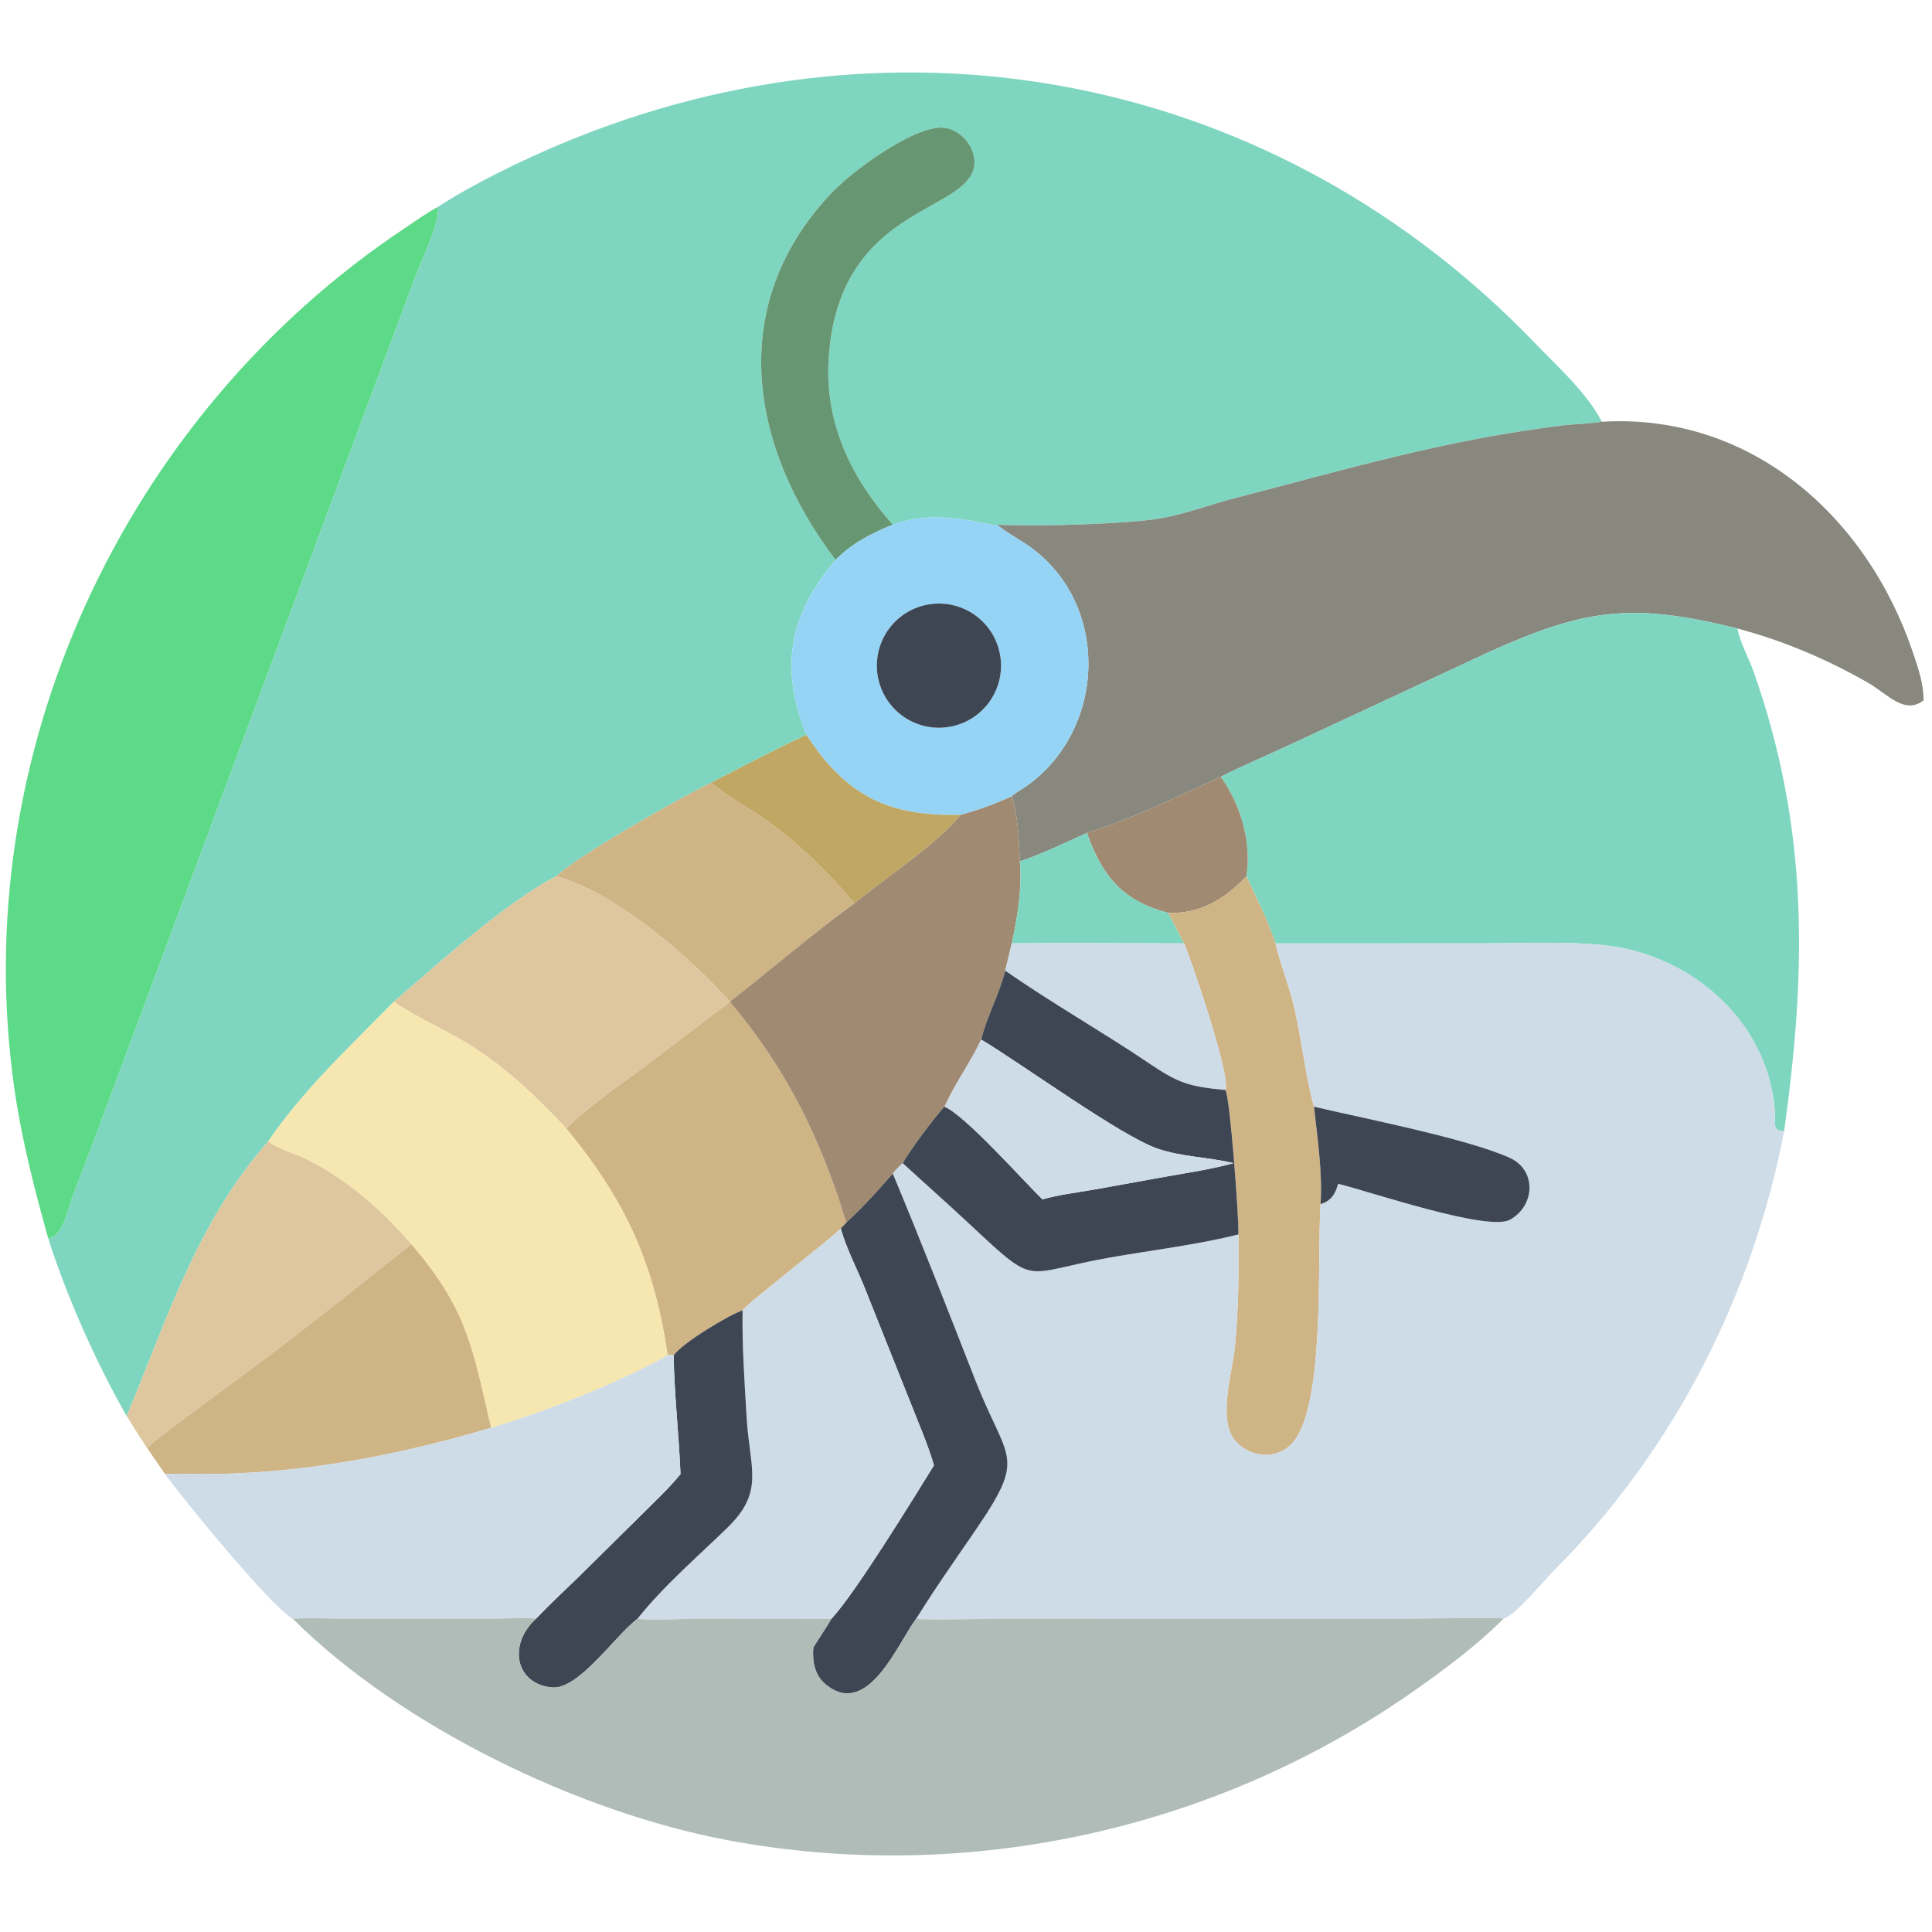
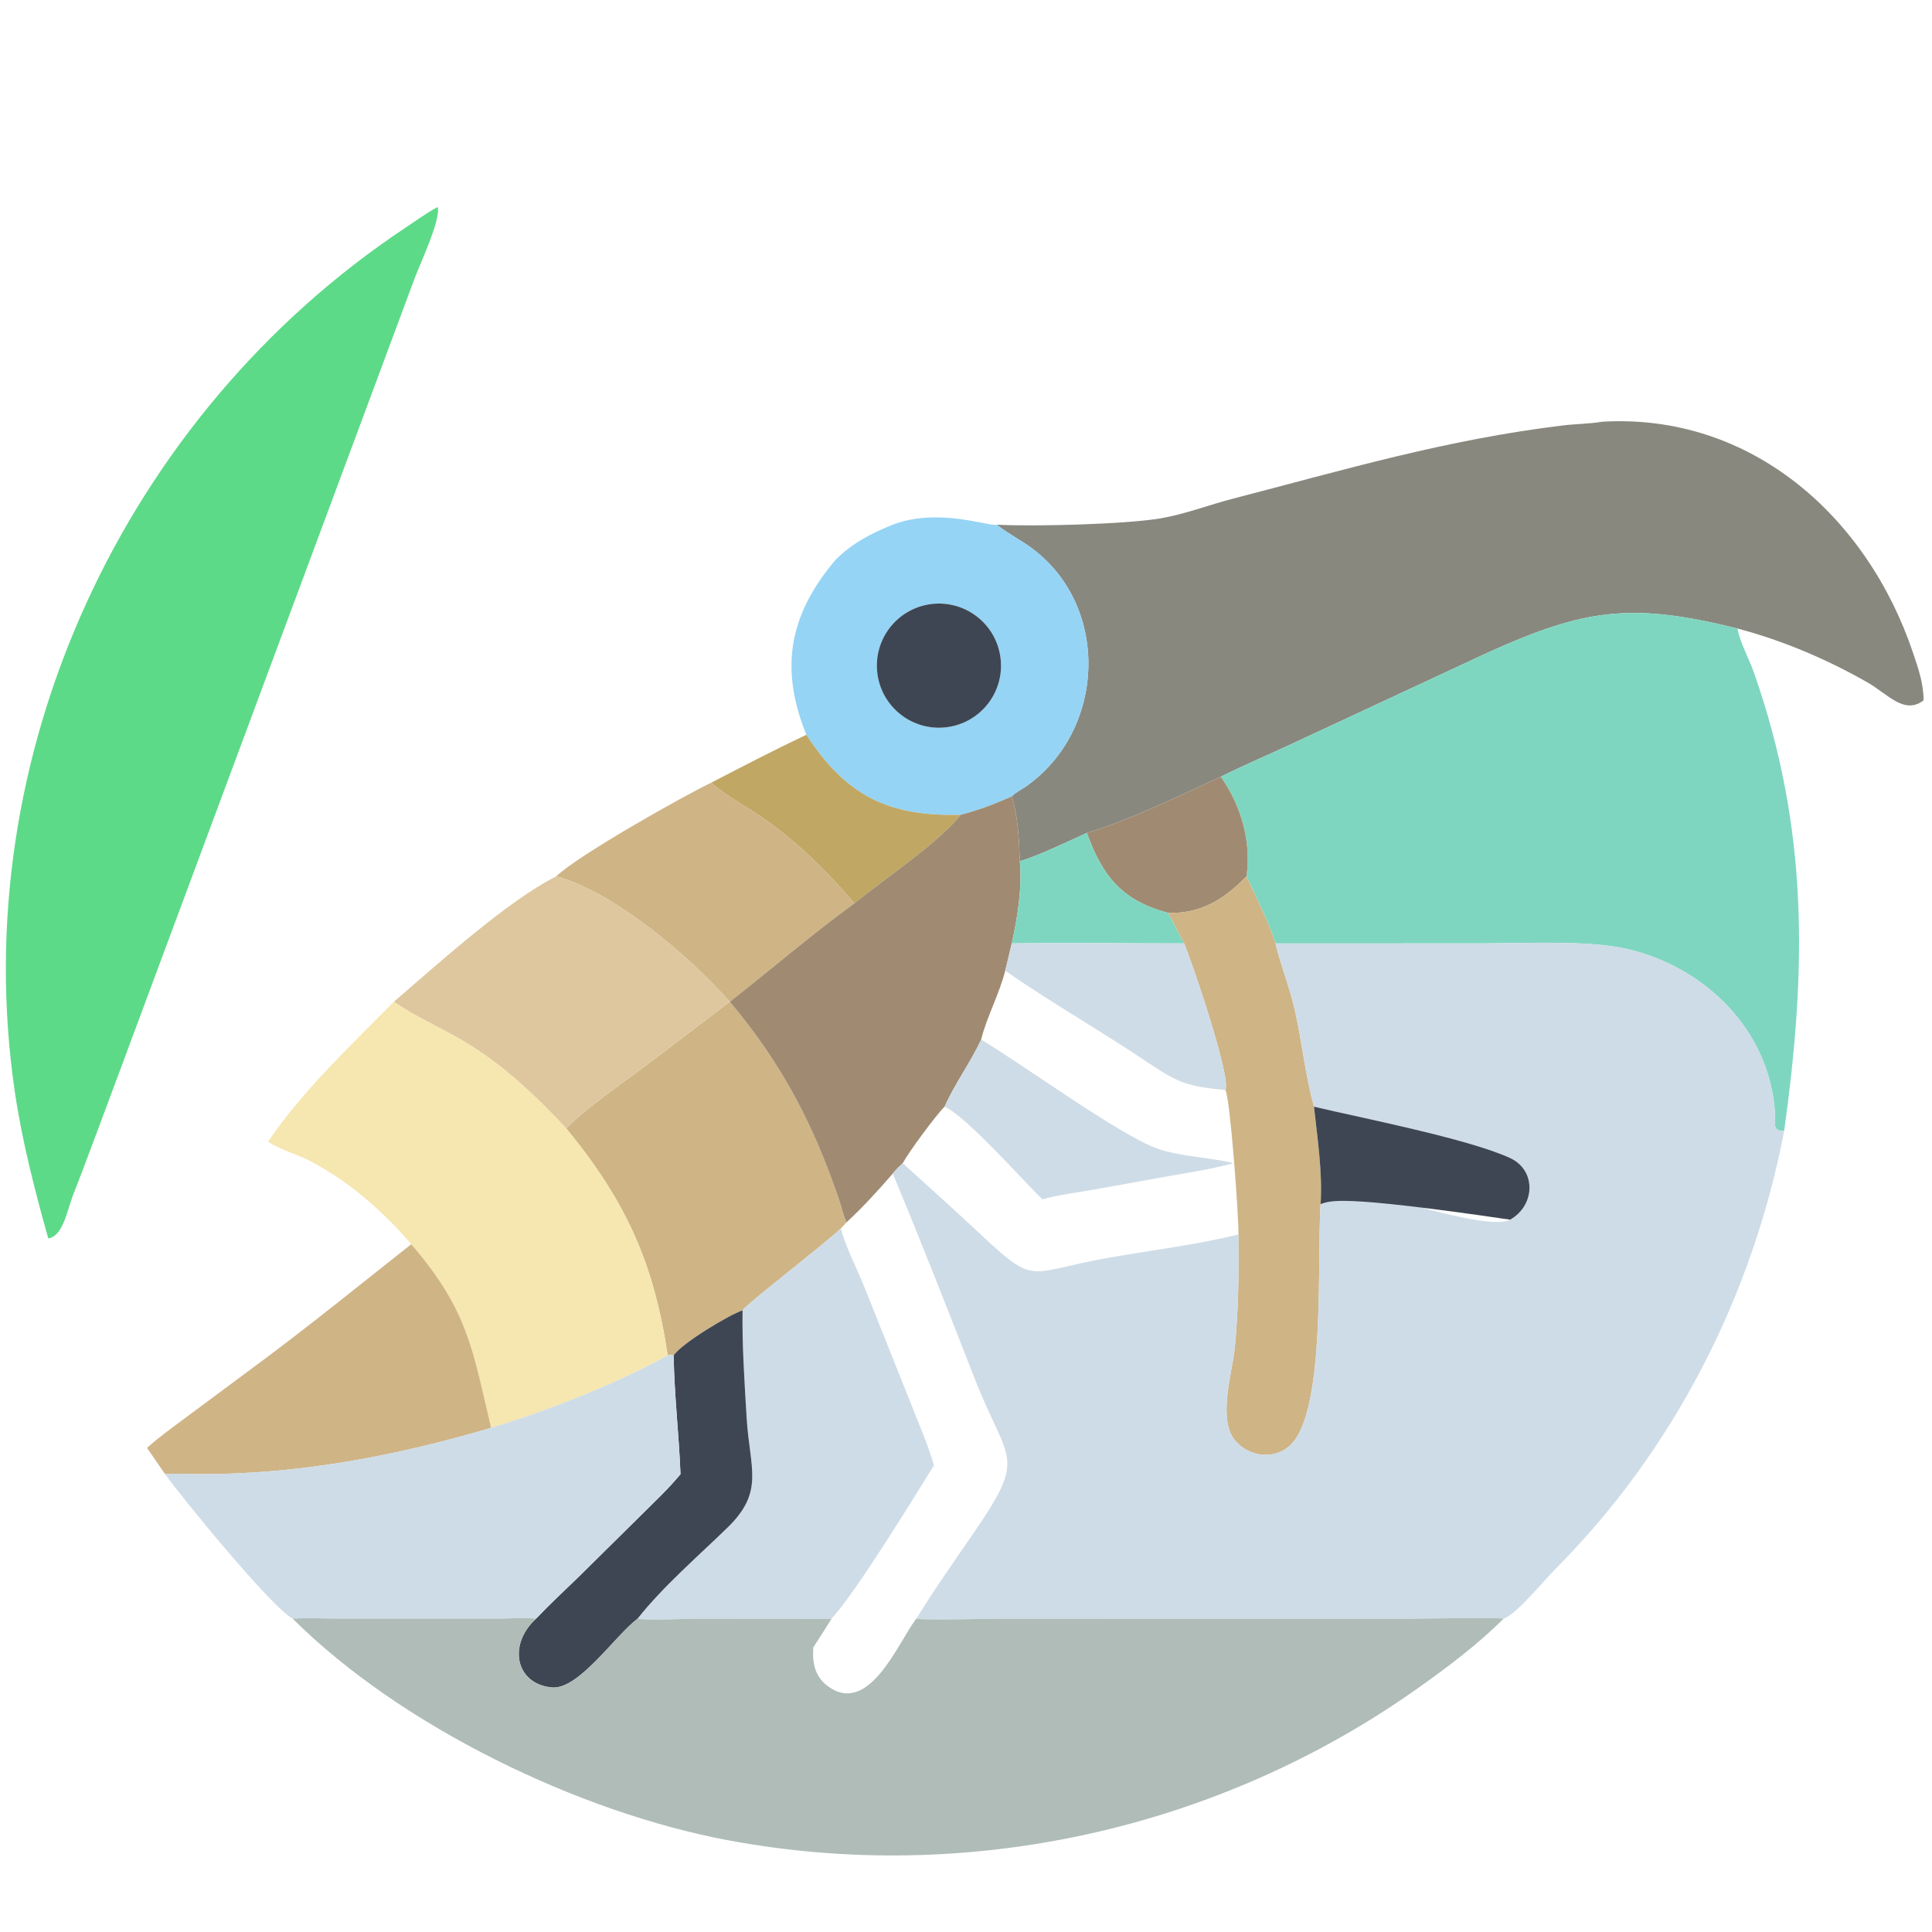
<svg xmlns="http://www.w3.org/2000/svg" width="1024" height="1024">
-   <path fill="#7FD6C0" transform="scale(2 2)" d="M115.986 54.861C125.609 48.63 138.336 42.452 148.956 38.013C239.452 0.187 338.84 20.178 406.896 91.041C412.935 97.33 420.44 103.964 424.518 111.769C421.119 112.355 417.648 112.323 414.229 112.738C383.131 116.514 356.602 124.416 326.677 132.173C320.239 133.842 314.004 136.288 307.42 137.392C298.239 138.932 273.966 139.586 264.157 139.048C262.384 139.673 248.717 134.401 236.595 139.048C225.754 126.877 218.668 112.491 219.572 95.694C221.837 53.621 257.661 56.828 258.241 43.208C258.439 38.575 254.1 33.788 249.398 33.809C241.497 33.845 225.811 45.381 220.376 51.117C192.346 80.7 198.563 118.229 221.429 148.368C208.914 163.144 206.662 177.334 213.695 194.732C205.181 198.746 196.84 203.087 188.484 207.418C181.047 210.973 153.123 226.701 147.418 232.236C134.355 238.801 115.494 255.934 104.378 265.475C92.911 277.136 80.304 288.899 71.064 302.505C52.19 323.894 44.158 349.964 33.57 375.277C25.791 361.759 17.548 343.358 12.786 328.184C16.69 327.706 17.844 320.596 19.288 316.908C22.58 308.498 25.688 299.997 28.864 291.541L109.844 73.863C111.134 70.338 116.944 58.006 115.986 54.861Z" />
-   <path fill="#669672" transform="scale(2 2)" d="M236.595 139.048C230.894 141.321 225.813 143.969 221.429 148.368C198.563 118.229 192.346 80.7 220.376 51.117C225.811 45.381 241.497 33.845 249.398 33.809C254.1 33.788 258.439 38.575 258.241 43.208C257.661 56.828 221.837 53.621 219.572 95.694C218.668 112.491 225.754 126.877 236.595 139.048Z" />
  <path fill="#5DDA88" transform="scale(2 2)" d="M12.786 328.184C9.198 315.366 5.85 302.43 3.914 289.241C-9.157 200.213 32.879 109.936 107.353 60.408C110.203 58.513 112.967 56.485 115.986 54.861C116.944 58.006 111.134 70.338 109.844 73.863L28.864 291.541C25.688 299.997 22.58 308.498 19.288 316.908C17.844 320.596 16.69 327.706 12.786 328.184Z" />
  <path fill="#88887F" transform="scale(2 2)" d="M424.518 111.769C463.973 109.405 494.872 136.882 507.015 173.119C508.394 177.236 509.781 181.207 509.766 185.593C504.701 189.557 500.223 183.886 494.928 180.864C484.116 174.695 472.484 169.735 460.445 166.564C432.147 159.499 419.779 161.479 394.642 172.776L341.387 197.576C335.429 200.332 329.383 202.9 323.518 205.85C311.738 211.212 300.472 216.858 288.022 220.742C283.353 222.845 275.065 226.822 270.274 228.247C270.046 222.686 269.809 216.357 268.128 211.029C269.023 210.072 270.844 209.157 271.968 208.363C293.008 193.508 294.322 160.773 273.434 145.268C270.571 143.143 267.373 141.553 264.552 139.358L264.157 139.048C273.966 139.586 298.239 138.932 307.42 137.392C314.004 136.288 320.239 133.842 326.677 132.173C356.602 124.416 383.131 116.514 414.229 112.738C417.648 112.323 421.119 112.355 424.518 111.769Z" />
  <path fill="#95D4F5" transform="scale(2 2)" d="M221.429 148.368C225.813 143.969 230.894 141.321 236.595 139.048C248.717 134.401 262.384 139.673 264.157 139.048L264.552 139.358C267.373 141.553 270.571 143.143 273.434 145.268C294.322 160.773 293.008 193.508 271.968 208.363C270.844 209.157 269.023 210.072 268.128 211.029C263.721 213.07 259.276 214.696 254.578 215.929C235.78 216.387 224.45 211.24 213.695 194.732C206.662 177.334 208.914 163.144 221.429 148.368ZM246.514 160.116C237.572 161.387 231.327 169.629 232.523 178.581C233.718 187.533 241.907 193.848 250.869 192.728C259.938 191.594 266.345 183.285 265.135 174.226C263.925 165.167 255.562 158.83 246.514 160.116Z" />
  <path fill="#3E4653" transform="scale(2 2)" d="M250.869 192.728C241.907 193.848 233.718 187.533 232.523 178.581C231.327 169.629 237.572 161.387 246.514 160.116C255.562 158.83 263.925 165.167 265.135 174.226C266.345 183.285 259.938 191.594 250.869 192.728Z" />
  <path fill="#7FD6C0" transform="scale(2 2)" d="M460.445 166.564C461.221 170.563 463.435 174.328 464.784 178.164C479.461 219.887 478.719 257.256 472.826 299.701L472.334 299.708C469.534 299.728 470.515 296.775 470.378 294.756C468.893 272.982 451.901 256.3 431.213 251.491C420.88 249.089 403.54 250.013 392.523 250.011L338.023 250.016C336.028 243.926 333.019 238.047 330.329 232.236C331.674 222.986 328.843 213.381 323.518 205.85C329.383 202.9 335.429 200.332 341.387 197.576L394.642 172.776C419.779 161.479 432.147 159.499 460.445 166.564Z" />
  <path fill="#C0A764" transform="scale(2 2)" d="M188.484 207.418C196.84 203.087 205.181 198.746 213.695 194.732C224.45 211.24 235.78 216.387 254.578 215.929C248.841 223.262 233.997 233.171 226.406 239.392C219.362 231.113 211.492 223.323 202.579 217.03C197.925 213.745 192.774 211.22 188.484 207.418Z" />
  <path fill="#A08B72" transform="scale(2 2)" d="M288.022 220.742C300.472 216.858 311.738 211.212 323.518 205.85C328.843 213.381 331.674 222.986 330.329 232.236C324.41 238.327 318.267 242.177 309.562 241.934C297.635 238.725 292.298 232.619 288.022 220.742Z" />
  <path fill="#CFB486" transform="scale(2 2)" d="M147.418 232.236C153.123 226.701 181.047 210.973 188.484 207.418C192.774 211.22 197.925 213.745 202.579 217.03C211.492 223.323 219.362 231.113 226.406 239.392C215.029 247.697 204.471 256.782 193.406 265.475C207.214 281.891 215.557 297.975 222.368 317.95C223.034 319.904 223.474 322.067 224.334 323.936L222.815 325.569C218.995 329.271 197.246 346.055 196.789 347.249C193.347 348.402 180.938 355.779 178.522 359.18C177.92 359.052 177.545 359.062 176.942 359.18C173.314 334.883 166.05 318.499 150.061 299.034C155.137 293.798 164.716 287.196 170.668 282.755L193.406 265.475C182.902 253.57 162.891 236.459 147.418 232.236Z" />
  <path fill="#A08B72" transform="scale(2 2)" d="M254.578 215.929C259.276 214.696 263.721 213.07 268.128 211.029C269.809 216.357 270.046 222.686 270.274 228.247C270.884 235.471 269.684 242.962 268.128 250.016L266.4 257.233C264.786 263.595 261.293 269.985 260.023 275.5C257.164 281.633 253.051 287.144 250.322 293.28C248.086 295.473 240.787 305.337 239.237 308.253C238.344 309.135 237.344 310.003 236.595 311.01C232.676 315.53 228.732 319.866 224.334 323.936C223.474 322.067 223.034 319.904 222.368 317.95C215.557 297.975 207.214 281.891 193.406 265.475C204.471 256.782 215.029 247.697 226.406 239.392C233.997 233.171 248.841 223.262 254.578 215.929Z" />
  <path fill="#7FD6C0" transform="scale(2 2)" d="M270.274 228.247C275.065 226.822 283.353 222.845 288.022 220.742C292.298 232.619 297.635 238.725 309.562 241.934C311.079 244.587 312.35 247.345 313.817 250.016C298.596 250.017 283.346 249.793 268.128 250.016C269.684 242.962 270.884 235.471 270.274 228.247Z" />
  <path fill="#DEC79E" transform="scale(2 2)" d="M104.378 265.475C115.494 255.934 134.355 238.801 147.418 232.236C162.891 236.459 182.902 253.57 193.406 265.475L170.668 282.755C164.716 287.196 155.137 293.798 150.061 299.034L150.061 299.034C141.872 290.287 133.137 281.984 122.751 275.854C116.765 272.321 110.063 269.412 104.378 265.475Z" />
  <path fill="#CFB486" transform="scale(2 2)" d="M309.562 241.934C318.267 242.177 324.41 238.327 330.329 232.236C333.019 238.047 336.028 243.926 338.023 250.016C339.401 255.928 341.763 261.56 343.11 267.521C345.028 276.003 345.918 284.931 348.22 293.28C349.132 301.682 350.51 310.627 349.972 319.09L349.956 319.317C348.989 334.76 351.398 374.329 341.846 383.084C337.643 386.936 331.15 386.086 327.455 381.923C322.53 376.375 326.568 363.849 327.235 357.123C328.218 347.208 328.311 337.083 328.203 327.125C328.291 322.272 325.993 290.99 324.756 288.875C326.302 285.4 315.659 254.315 313.817 250.016C312.35 247.345 311.079 244.587 309.562 241.934Z" />
  <path fill="#CEDCE7" transform="scale(2 2)" d="M266.4 257.233L268.128 250.016C283.346 249.793 298.596 250.017 313.817 250.016C315.659 254.315 326.302 285.4 324.756 288.875C314.815 287.904 312.293 287.034 304.305 281.648C291.858 273.255 278.429 265.653 266.4 257.233Z" />
  <path fill="#CEDCE7" transform="scale(2 2)" d="M338.023 250.016L392.523 250.011C403.54 250.013 420.88 249.089 431.213 251.491C451.901 256.3 468.893 272.982 470.378 294.756C470.515 296.775 469.534 299.728 472.334 299.708L472.826 299.701C464.446 343.451 443.505 384.462 411.906 416.105C408.986 419.029 401.9 427.809 398.452 428.967C397.569 428.605 375.788 428.975 372.914 428.975L265.983 428.965C263.388 428.966 244.097 429.416 242.826 428.967C247.68 421.102 253.044 413.523 258.264 405.897C272.292 385.403 267.088 387.763 258.409 365.606C251.26 347.355 244.15 329.095 236.595 311.01C237.344 310.003 238.344 309.135 239.237 308.253C245.242 313.762 251.343 319.153 257.301 324.723C275.172 341.435 270.718 337.377 294.124 333.258C304.87 331.367 317.737 329.806 328.203 327.125C328.311 337.083 328.218 347.208 327.235 357.123C326.568 363.849 322.53 376.375 327.455 381.923C331.15 386.086 337.643 386.936 341.846 383.084C351.398 374.329 348.989 334.76 349.956 319.317L349.972 319.09C352.705 318.288 353.886 316.432 354.617 313.729C362.719 315.642 394.348 326.508 400.194 323.225C406.881 319.47 407.209 310.1 400.152 306.869C388.92 301.727 360.761 296.266 348.22 293.28C345.918 284.931 345.028 276.003 343.11 267.521C341.763 261.56 339.401 255.928 338.023 250.016Z" />
-   <path fill="#3E4653" transform="scale(2 2)" d="M260.023 275.5C261.293 269.985 264.786 263.595 266.4 257.233C278.429 265.653 291.858 273.255 304.305 281.648C312.293 287.034 314.815 287.904 324.756 288.875C325.993 290.99 328.291 322.272 328.203 327.125C317.737 329.806 304.87 331.367 294.124 333.258C270.718 337.377 275.172 341.435 257.301 324.723C251.343 319.153 245.242 313.762 239.237 308.253C240.787 305.337 248.086 295.473 250.322 293.28C255.891 295.646 271.244 312.991 276.263 317.847C280.616 316.595 285.363 316.051 289.83 315.27L309.382 311.743C315.293 310.702 321.112 309.836 326.92 308.253C320.29 306.626 313.206 306.627 306.703 304.382C297.048 301.049 270.514 281.748 260.023 275.5Z" />
  <path fill="#F6E6AF" transform="scale(2 2)" d="M71.064 302.505C80.304 288.899 92.911 277.136 104.378 265.475C110.063 269.412 116.765 272.321 122.751 275.854C133.137 281.984 141.872 290.287 150.061 299.034L150.061 299.034C166.05 318.499 173.314 334.883 176.942 359.18C163.455 366.7 144.697 374.029 130.146 378.374C125.293 358.018 124.247 347.41 108.983 329.732L108.983 329.732C101.274 320.73 92.266 312.864 81.683 307.425C79.129 306.112 72.88 304.11 71.064 302.505Z" />
  <path fill="#CEDCE7" transform="scale(2 2)" d="M260.023 275.5C270.514 281.748 297.048 301.049 306.703 304.382C313.206 306.627 320.29 306.626 326.92 308.253C321.112 309.836 315.293 310.702 309.382 311.743L289.83 315.27C285.363 316.051 280.616 316.595 276.263 317.847C271.244 312.991 255.891 295.646 250.322 293.28C253.051 287.144 257.164 281.633 260.023 275.5Z" />
-   <path fill="#3E4653" transform="scale(2 2)" d="M349.972 319.09C350.51 310.627 349.132 301.682 348.22 293.28C360.761 296.266 388.92 301.727 400.152 306.869C407.209 310.1 406.881 319.47 400.194 323.225C394.348 326.508 362.719 315.642 354.617 313.729C353.886 316.432 352.705 318.288 349.972 319.09Z" />
-   <path fill="#DEC79E" transform="scale(2 2)" d="M33.57 375.277C44.158 349.964 52.19 323.894 71.064 302.505C72.88 304.11 79.129 306.112 81.683 307.425C92.266 312.864 101.274 320.73 108.983 329.732L108.983 329.732C96.162 339.856 83.436 350.192 70.356 359.974L49.575 375.421C45.952 378.13 42.332 380.668 38.965 383.709C37.118 380.926 35.331 378.114 33.57 375.277Z" />
-   <path fill="#3E4653" transform="scale(2 2)" d="M224.334 323.936C228.732 319.866 232.676 315.53 236.595 311.01C244.15 329.095 251.26 347.355 258.409 365.606C267.088 387.763 272.292 385.403 258.264 405.897C253.044 413.523 247.68 421.102 242.826 428.967L242.689 429.147C237.976 435.383 230.127 455.279 219.066 446.605C215.843 444.077 215.241 440.376 215.532 436.569C217.153 434.045 218.811 431.537 220.359 428.967C226.607 422.323 242.288 396.758 247.515 388.321C245.847 382.654 243.375 377.037 241.224 371.536L229.048 341.02C226.973 335.911 224.295 330.887 222.815 325.569L224.334 323.936Z" />
+   <path fill="#3E4653" transform="scale(2 2)" d="M349.972 319.09C350.51 310.627 349.132 301.682 348.22 293.28C360.761 296.266 388.92 301.727 400.152 306.869C407.209 310.1 406.881 319.47 400.194 323.225C353.886 316.432 352.705 318.288 349.972 319.09Z" />
  <path fill="#CEDCE7" transform="scale(2 2)" d="M196.789 347.249C197.246 346.055 218.995 329.271 222.815 325.569C224.295 330.887 226.973 335.911 229.048 341.02L241.224 371.536C243.375 377.037 245.847 382.654 247.515 388.321C242.288 396.758 226.607 422.323 220.359 428.967C216.406 429.187 212.385 428.986 208.422 428.979L185.511 428.958C181.497 428.955 172.366 429.526 168.959 428.967C175.701 420.428 185.008 412.41 192.815 404.815C202.702 395.196 198.668 389.207 197.859 375.6C197.3 366.197 196.649 356.665 196.789 347.249Z" />
  <path fill="#CFB486" transform="scale(2 2)" d="M38.965 383.709C42.332 380.668 45.952 378.13 49.575 375.421L70.356 359.974C83.436 350.192 96.162 339.856 108.983 329.732C124.247 347.41 125.293 358.018 130.146 378.374C105.128 385.836 78.54 390.851 52.335 390.65C49.513 390.628 46.566 390.417 43.757 390.667L38.965 383.709Z" />
  <path fill="#3E4653" transform="scale(2 2)" d="M178.522 359.18C180.938 355.779 193.347 348.402 196.789 347.249C196.649 356.665 197.3 366.197 197.859 375.6C198.668 389.207 202.702 395.196 192.815 404.815C185.008 412.41 175.701 420.428 168.959 428.967C162.935 433.533 153.356 447.831 146.281 447.194C136.683 446.33 134.44 435.94 142.061 428.967C145.738 425.085 149.678 421.453 153.511 417.726L169.667 401.759C173.278 398.151 177.102 394.617 180.341 390.667C179.928 380.147 178.691 369.728 178.522 359.18Z" />
  <path fill="#CEDCE7" transform="scale(2 2)" d="M176.942 359.18C177.545 359.062 177.92 359.052 178.522 359.18C178.691 369.728 179.928 380.147 180.341 390.667C177.102 394.617 173.278 398.151 169.667 401.759L153.511 417.726C149.678 421.453 145.738 425.085 142.061 428.967C138.942 428.652 135.726 428.922 132.592 428.94L90.775 428.953C86.396 428.942 81.932 428.722 77.567 428.967C71.808 425.871 47.627 396.143 43.757 390.667C46.566 390.417 49.513 390.628 52.335 390.65C78.54 390.851 105.128 385.836 130.146 378.374C144.697 374.029 163.455 366.7 176.942 359.18Z" />
  <path fill="#AFBCB7" transform="scale(2 2)" d="M142.061 428.967C134.44 435.94 136.683 446.33 146.281 447.194C153.356 447.831 162.935 433.533 168.959 428.967C172.366 429.526 181.497 428.955 185.511 428.958L208.422 428.979C212.385 428.986 216.406 429.187 220.359 428.967C218.811 431.537 217.153 434.045 215.532 436.569C215.241 440.376 215.843 444.077 219.066 446.605C230.127 455.279 237.976 435.383 242.689 429.147L242.826 428.967C244.097 429.416 263.388 428.966 265.983 428.965L372.914 428.975C375.788 428.975 397.569 428.605 398.452 428.967C391.493 435.937 383.451 441.942 375.43 447.612C322.659 484.91 256.297 499.578 192.808 487.661C153.613 480.304 106.457 457.707 77.567 428.967C81.932 428.722 86.396 428.942 90.775 428.953L132.592 428.94C135.726 428.922 138.942 428.652 142.061 428.967Z" />
</svg>